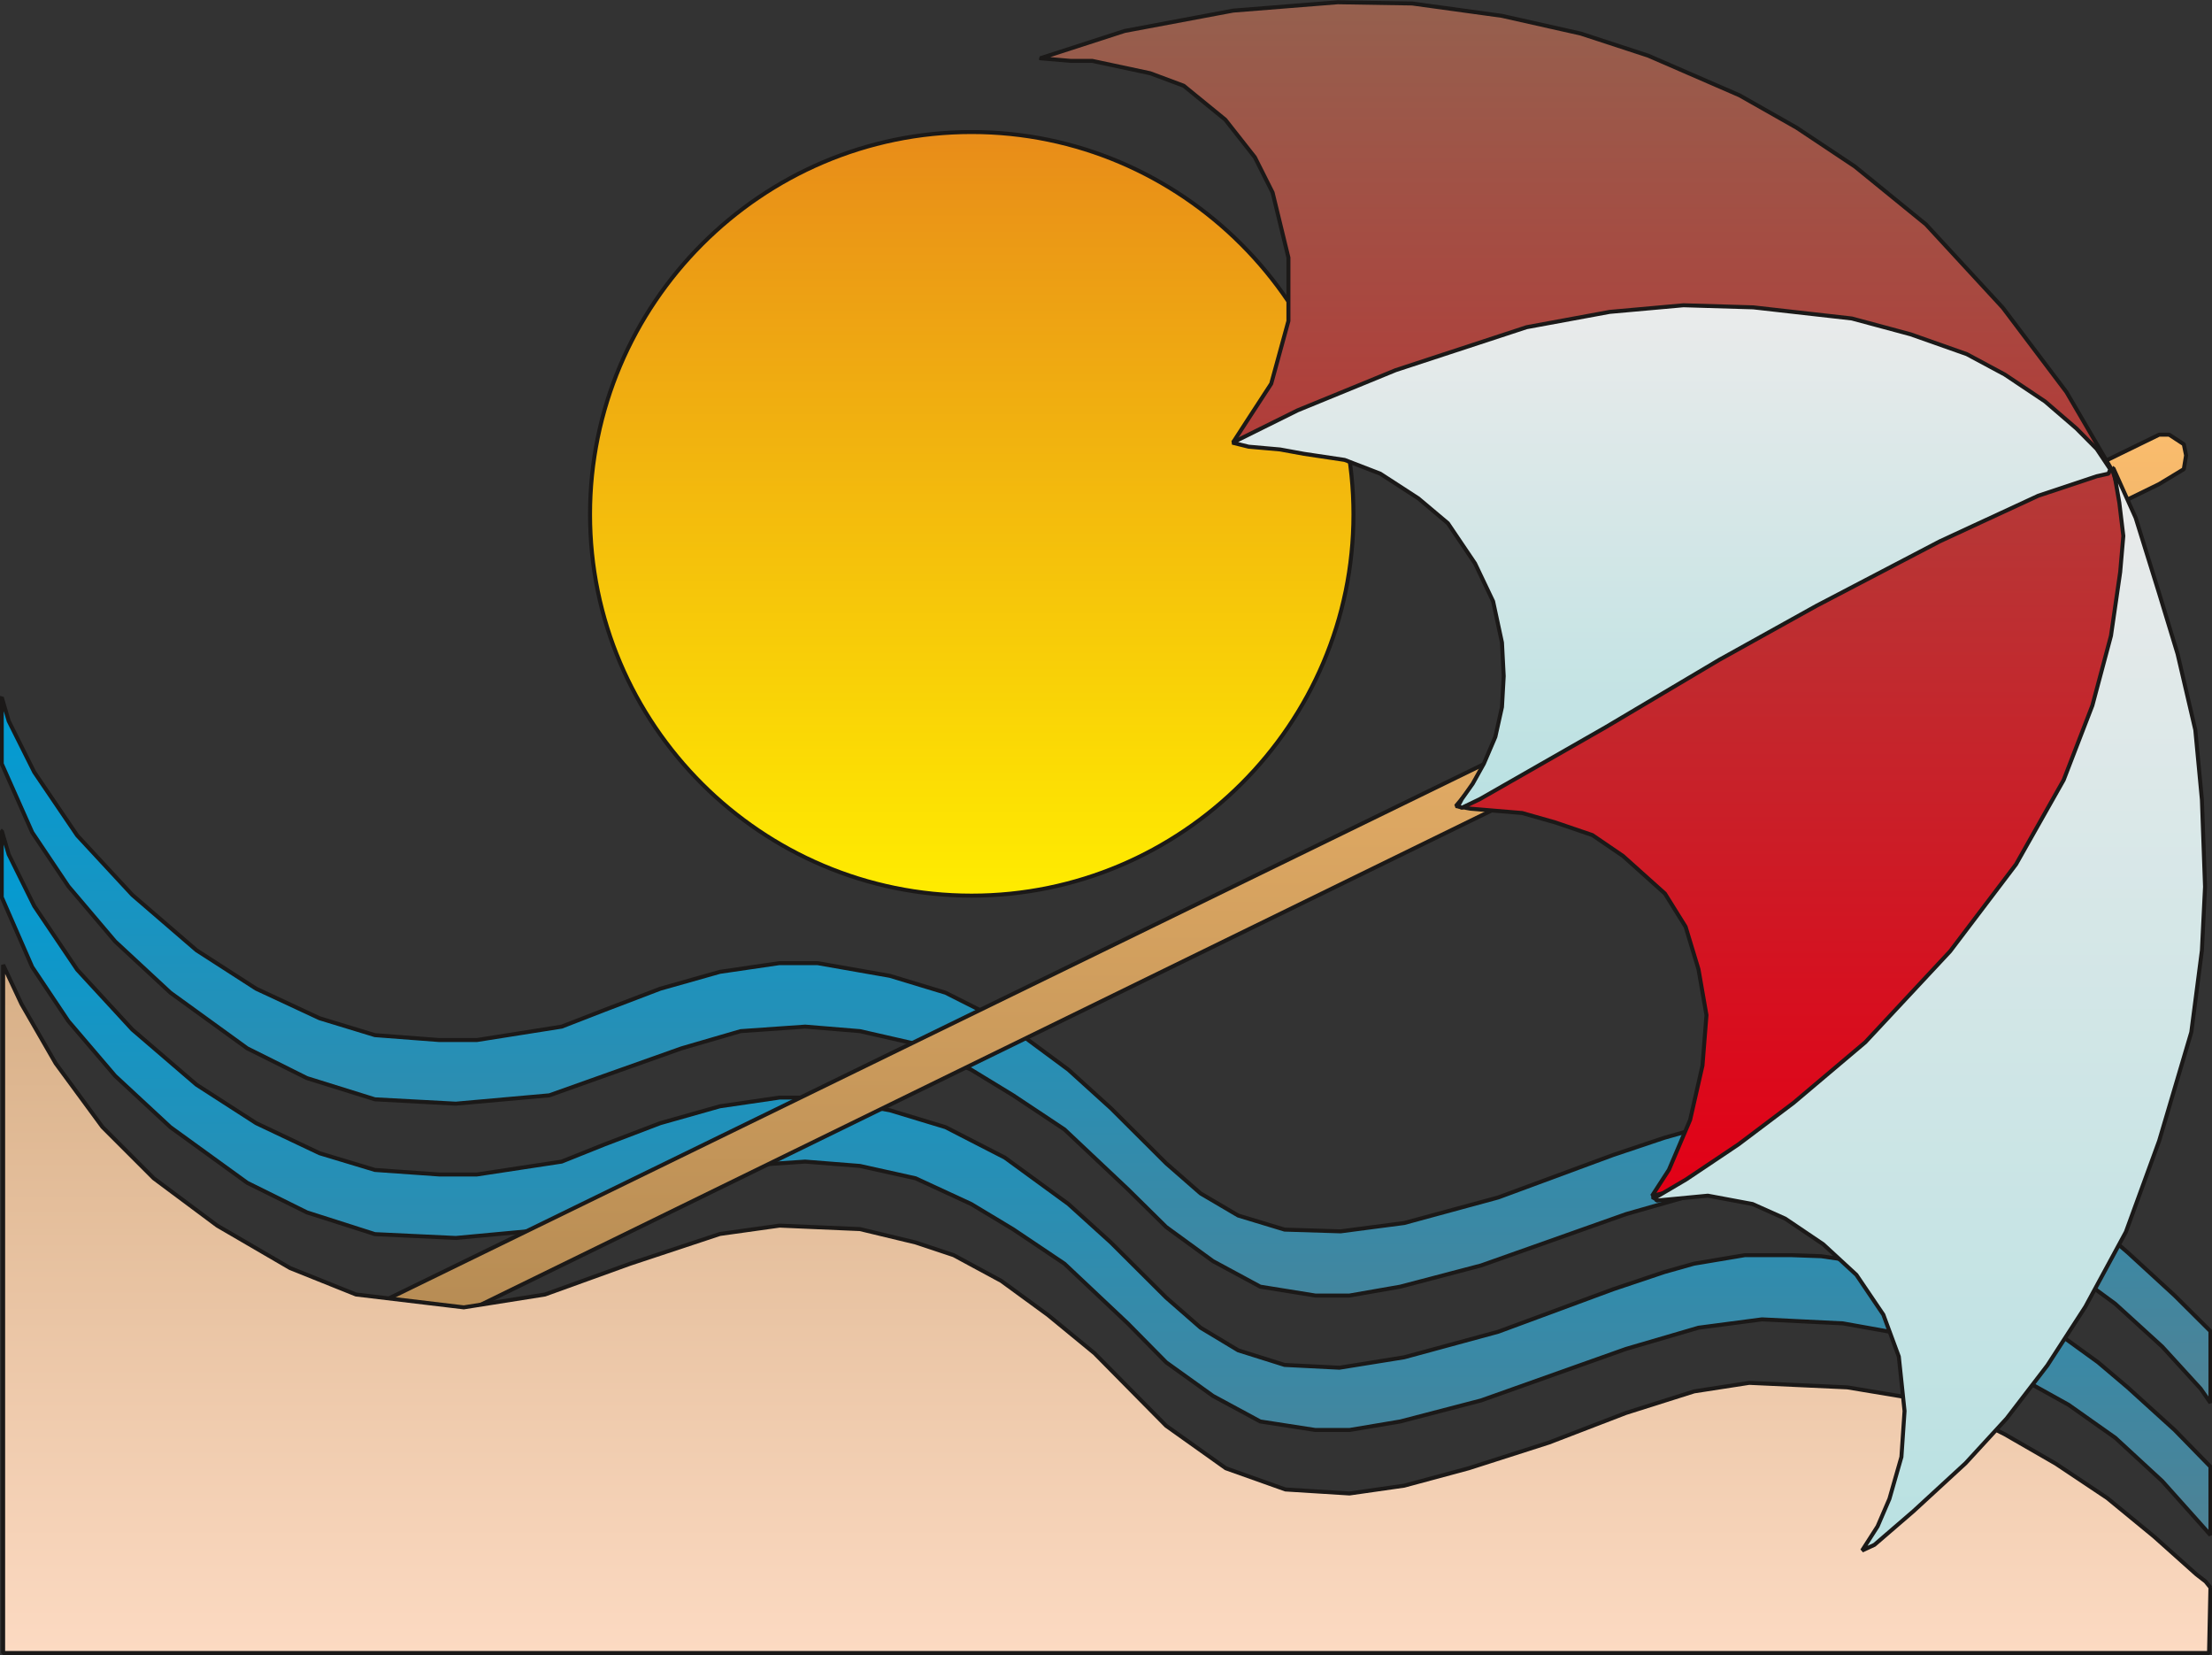
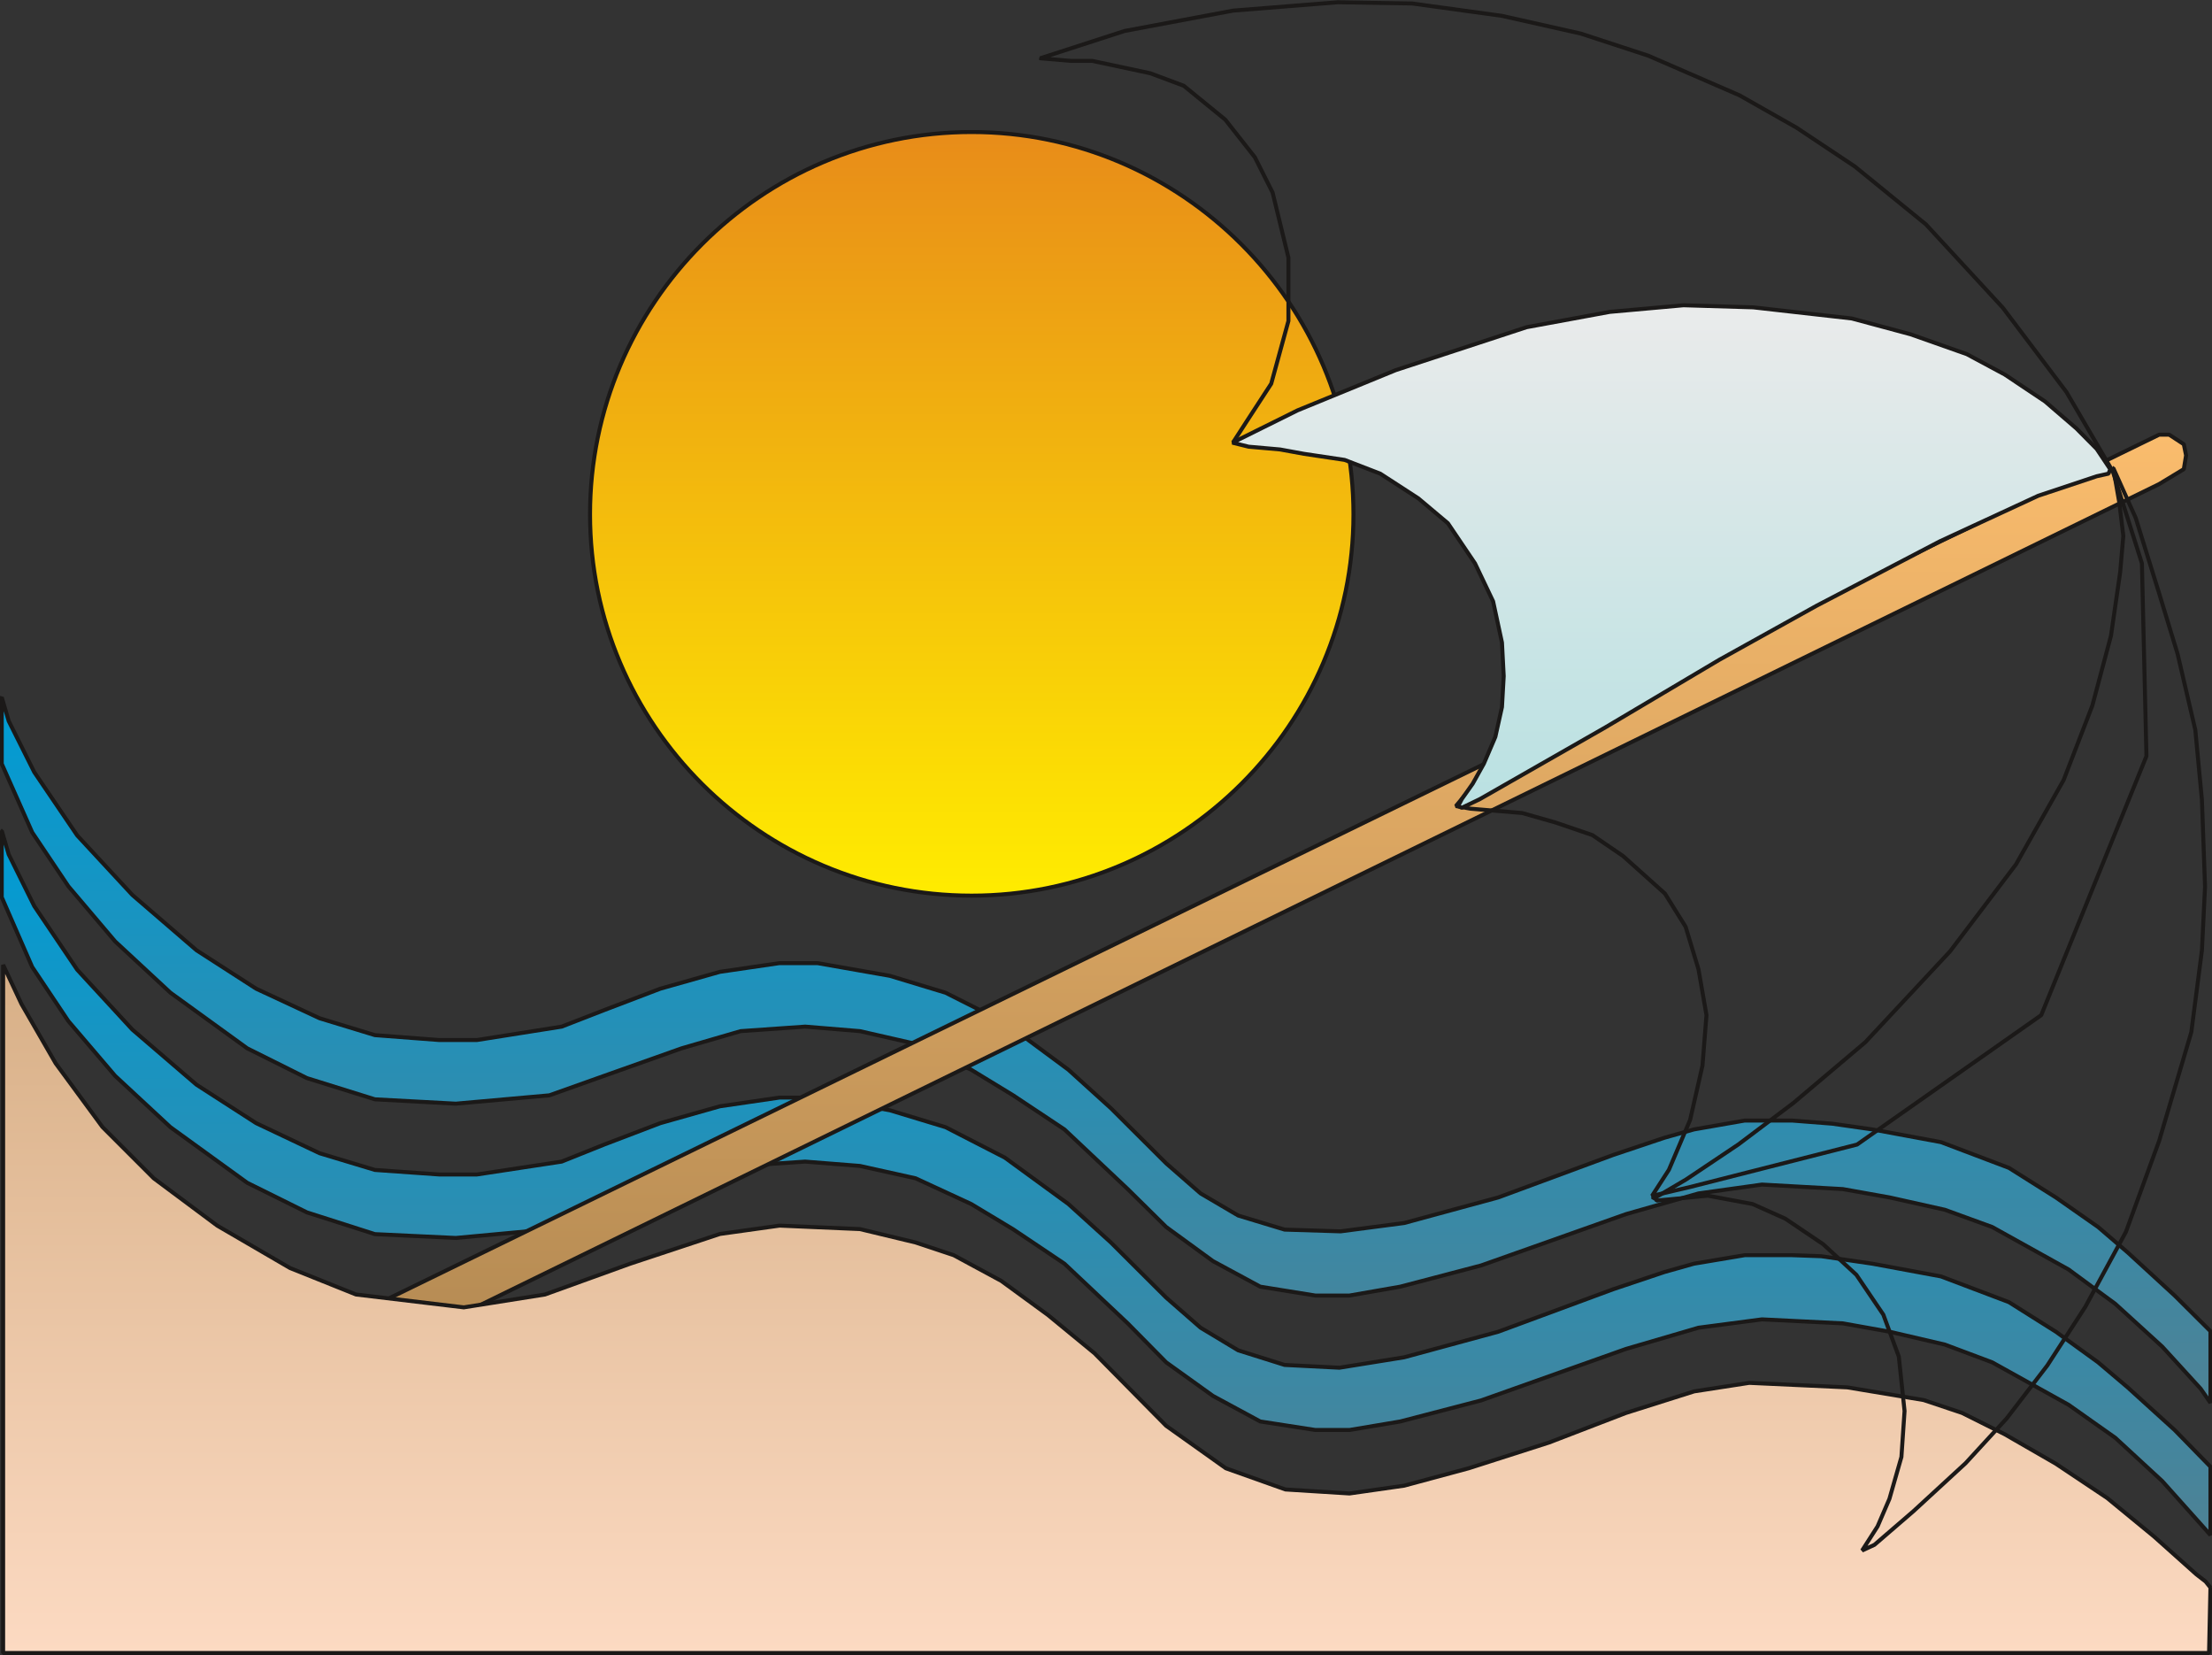
<svg xmlns="http://www.w3.org/2000/svg" xml:space="preserve" width="127.2mm" height="95.15mm" fill-rule="evenodd" stroke-linejoin="round" stroke-width="28.222" preserveAspectRatio="xMidYMid" version="1.2" viewBox="0 0 12720 9515">
  <rect x="0" y="0" width="12720" height="9515" fill="#333333" stroke="none" />
  <defs class="ClipPathGroup">
    <clipPath id="a" clipPathUnits="userSpaceOnUse">
      <path d="M0 0h12720v9515H0z" />
    </clipPath>
  </defs>
  <g class="SlideGroup">
    <g class="Slide" clip-path="url(#a)">
      <g class="Page">
        <g class="com.sun.star.drawing.ClosedBezierShape">
          <path fill="none" d="M3381 747h4415v4415H3381z" class="BoundingBox" />
          <defs>
            <linearGradient id="b" x1="5588" x2="5588" y1="5149" y2="759" gradientUnits="userSpaceOnUse">
              <stop offset="0" style="stop-color:#ffec00" />
              <stop offset="1" style="stop-color:#e88c19" />
            </linearGradient>
          </defs>
          <path d="m7783 2957-11 224-34 217-54 210-74 202-93 191-110 181-127 169-142 155-156 142-169 126-181 110-192 93-202 73-210 54-217 34-224 11-224-11-217-34-210-54-202-73-192-93-180-110-169-126-156-142-142-155-127-169-110-181-92-191-74-202-54-210-34-217-11-224 11-224 34-218 54-210 74-202 92-192 110-181 127-170 142-156 156-142 169-127 180-110 192-93 202-74 210-54 217-34 224-11 224 11 217 34 210 54 202 74 192 93 181 110 169 127 156 142 142 156 127 170 110 181 93 192 74 202 54 210 34 218 11 224Z" style="fill:url(#b)" />
          <path fill="none" stroke="#1B1918" stroke-linejoin="bevel" stroke-width="23" d="M7783 2957c0 1209-988 2192-2196 2192-1209 0-2194-983-2194-2192 0-1210 985-2198 2194-2198 1208 0 2196 988 2196 2198Z" />
        </g>
        <g class="com.sun.star.drawing.PolyPolygonShape">
          <path fill="none" d="M-2 4763h12726v4075H-2z" class="BoundingBox" />
          <defs>
            <linearGradient id="c" x1="6360" x2="6360" y1="8825" y2="4775" gradientUnits="userSpaceOnUse">
              <stop offset="0" style="stop-color:#4e8295" />
              <stop offset="1" style="stop-color:#009cd5" />
            </linearGradient>
          </defs>
          <path d="M10 4775v383l175 401 208 311 269 315 318 295 442 320 343 170 391 125 465 22 538-50 343-117 417-150 340-97 371-25 315 25 320 71 320 148 241 145 295 198 364 343 221 224 269 193 272 147 317 49h196l292-49 465-121 833-296 417-122 365-48 465 23 269 48 318 74 272 102 439 244 269 190 270 249 221 247 56 63v-393l-206-211-269-244-171-145-243-176-270-170-391-148-394-73-294-43-168-6h-272l-292 49-170 48-295 99-660 244-541 147-373 60-315-16-267-84-216-130-198-173-318-317-244-221-366-267-341-175-320-97-416-73h-219l-342 50-343 97-320 122-247 99-487 74h-219l-368-26-318-96-365-173-343-221-369-317-317-344-247-366-147-297-40-137Z" style="fill:url(#c)" />
          <path fill="none" stroke="#1B1918" stroke-linejoin="bevel" stroke-width="23" d="M10 4775v383l175 401 208 311 269 315 318 295 442 320 343 170 391 125 465 22 538-50 343-117 417-150 340-97 371-25 315 25 320 71 320 148 241 145 295 198 364 343 221 224 269 193 272 147 317 49h196l292-49 465-121 833-296 417-122 365-48 465 23 269 48 318 74 272 102 439 244 269 190 270 249 221 247 56 63v-393l-206-211-269-244-171-145-243-176-270-170-391-148-394-73-294-43-168-6h-272l-292 49-170 48-295 99-660 244-541 147-373 60-315-16-267-84-216-130-198-173-318-317-244-221-366-267-341-175-320-97-416-73h-219l-342 50-343 97-320 122-247 99-487 74h-219l-368-26-318-96-365-173-343-221-369-317-317-344-247-366-147-297-40-137Z" />
        </g>
        <g class="com.sun.star.drawing.PolyPolygonShape">
          <path fill="none" d="M-2 3996h12726v4082H-2z" class="BoundingBox" />
          <defs>
            <linearGradient id="d" x1="6360" x2="6360" y1="8064" y2="4007" gradientUnits="userSpaceOnUse">
              <stop offset="0" style="stop-color:#4e8295" />
              <stop offset="1" style="stop-color:#009cd5" />
            </linearGradient>
          </defs>
          <path d="M10 4008v383l175 394 208 310 269 317 318 295 442 320 343 171 391 122 465 25 538-48 343-122 417-148 340-99 371-26 315 26 320 73 320 149 241 147 295 196 364 343 221 218 269 196 272 147 317 51h196l292-51 465-122 833-295 417-119 365-51 465 26 269 48 318 71 272 99 439 244 269 198 270 246 221 242 56 81v-412l-206-205-269-247-171-147-243-170-270-170-391-148-394-73-231-33-231-18h-272l-292 51-170 48-295 99-660 244-541 147-366 48-322-10-267-81-216-127-198-173-318-317-244-221-366-271-341-172-320-97-416-73h-219l-342 50-343 97-320 122-247 96-487 77h-219l-368-28-318-97-365-170-343-221-369-318-317-342-247-364-147-294-40-137Z" style="fill:url(#d)" />
          <path fill="none" stroke="#1B1918" stroke-linejoin="bevel" stroke-width="23" d="M10 4008v383l175 394 208 310 269 317 318 295 442 320 343 171 391 122 465 25 538-48 343-122 417-148 340-99 371-26 315 26 320 73 320 149 241 147 295 196 364 343 221 218 269 196 272 147 317 51h196l292-51 465-122 833-295 417-119 365-51 465 26 269 48 318 71 272 99 439 244 269 198 270 246 221 242 56 81v-412l-206-205-269-247-171-147-243-170-270-170-391-148-394-73-231-33-231-18h-272l-292 51-170 48-295 99-660 244-541 147-366 48-322-10-267-81-216-127-198-173-318-317-244-221-366-271-341-172-320-97-416-73h-219l-342 50-343 97-320 122-247 96-487 77h-219l-368-28-318-97-365-170-343-221-369-318-317-342-247-364-147-294-40-137Z" />
        </g>
        <g class="com.sun.star.drawing.PolyPolygonShape">
          <path fill="none" d="M1781 2487h10803v5502H1781z" class="BoundingBox" />
          <defs>
            <linearGradient id="e" x1="7182" x2="7182" y1="7975" y2="2498" gradientUnits="userSpaceOnUse">
              <stop offset="0" style="stop-color:#b18852" />
              <stop offset="1" style="stop-color:#fabc6d" />
            </linearGradient>
          </defs>
          <path d="m1823 7666 10593-5167h58l84 55 13 64-13 79-142 86L1793 7976l30-310Z" style="fill:url(#e)" />
          <path fill="none" stroke="#1B1918" stroke-linejoin="bevel" stroke-width="23" d="m1823 7666 10593-5167h58l84 55 13 64-13 79-142 86L1793 7976l30-310Z" />
        </g>
        <g class="com.sun.star.drawing.PolyPolygonShape">
-           <path fill="none" d="M6 5535h12718v3981H6z" class="BoundingBox" />
+           <path fill="none" d="M6 5535h12718H6z" class="BoundingBox" />
          <defs>
            <linearGradient id="f" x1="6364" x2="6364" y1="9503" y2="5547" gradientUnits="userSpaceOnUse">
              <stop offset="0" style="stop-color:#fcdac2" />
              <stop offset="1" style="stop-color:#d7af86" />
            </linearGradient>
          </defs>
          <path d="m12711 9127-8 376H18V5547l106 226 196 340 269 366 295 295 365 272 419 244 379 152 620 74 467-74 490-177 516-171 343-48 462 20 320 77 219 73 274 148 267 195 269 221 412 417 343 244 343 122 368 23 315-45 371-100 462-148 442-170 392-124 317-49 564 26 439 73 221 74 244 122 295 170 295 197 269 221 244 218 53 41 28 35Z" style="fill:url(#f)" />
          <path fill="none" stroke="#1B1918" stroke-linejoin="bevel" stroke-width="23" d="m12711 9127-8 376H18V5547l106 226 196 340 269 366 295 295 365 272 419 244 379 152 620 74 467-74 490-177 516-171 343-48 462 20 320 77 219 73 274 148 267 195 269 221 412 417 343 244 343 122 368 23 315-45 371-100 462-148 442-170 392-124 317-49 564 26 439 73 221 74 244 122 295 170 295 197 269 221 244 218 53 41 28 35Z" />
        </g>
        <g class="com.sun.star.drawing.PolyPolygonShape">
-           <path fill="none" d="M5970 1h6386v6887H5970z" class="BoundingBox" />
          <defs>
            <linearGradient id="g" x1="9162" x2="9162" y1="6875" y2="13" gradientUnits="userSpaceOnUse">
              <stop offset="0" style="stop-color:#e30016" />
              <stop offset="1" style="stop-color:#95604e" />
            </linearGradient>
          </defs>
-           <path d="m5982 335 485-157 624-117 602-48 427 7 516 71 454 102 388 127 525 228 328 186 335 223 409 333 442 479 366 485 267 457 167 528 26 1108-605 1489-1059 744-960 244-219 51 97-150 122-287 71-312 23-290-46-264-74-244-119-191-241-216-176-120-214-73-190-54-298-25-83-15 142-170 725-1248-895-792-935 94-193 25h-125l77-119 142-218 99-361v-364l-91-374-102-203-170-216-239-195-193-72-333-71h-124l-175-15Z" style="fill:url(#g)" />
          <path fill="none" stroke="#1B1918" stroke-linejoin="bevel" stroke-width="23" d="m5982 335 485-157 624-117 602-48 427 7 516 71 454 102 388 127 525 228 328 186 335 223 409 333 442 479 366 485 267 457 167 528 26 1108-605 1489-1059 744-960 244-219 51 97-150 122-287 71-312 23-290-46-264-74-244-119-191-241-216-176-120-214-73-190-54-298-25-83-15 142-170 725-1248-895-792-935 94-193 25h-125l77-119 142-218 99-361v-364l-91-374-102-203-170-216-239-195-193-72-333-71h-124l-175-15Z" />
        </g>
        <g class="com.sun.star.drawing.PolyPolygonShape">
          <path fill="none" d="M7075 1743h5073v2914H7075z" class="BoundingBox" />
          <defs>
            <linearGradient id="h" x1="9611" x2="9611" y1="4643" y2="1754" gradientUnits="userSpaceOnUse">
              <stop offset="0" style="stop-color:#b9e1e2" />
              <stop offset="1" style="stop-color:#eaebeb" />
            </linearGradient>
          </defs>
          <path d="m12135 2698-78-117-117-118-180-155-232-155-218-117-323-114-338-91-567-64-401-12-424 38-478 88-753 247-564 231-375 186 93 23 181 16 137 25 234 35 205 79 219 142 170 143 156 231 104 218 51 237 10 193-10 178-38 171-66 154-64 115-63 89-21 40 21 10 104-50 721-412 656-389 558-310 710-371 566-262 336-112 68-15 10-25Z" style="fill:url(#h)" />
          <path fill="none" stroke="#1B1918" stroke-linejoin="bevel" stroke-width="23" d="m12135 2698-78-117-117-118-180-155-232-155-218-117-323-114-338-91-567-64-401-12-424 38-478 88-753 247-564 231-375 186 93 23 181 16 137 25 234 35 205 79 219 142 170 143 156 231 104 218 51 237 10 193-10 178-38 171-66 154-64 115-63 89-21 40 21 10 104-50 721-412 656-389 558-310 710-371 566-262 336-112 68-15 10-25Z" />
        </g>
        <g class="com.sun.star.drawing.PolyPolygonShape">
          <path fill="none" d="M9495 2678h3198v6249H9495z" class="BoundingBox" />
          <defs>
            <linearGradient id="i" x1="11093" x2="11093" y1="8914" y2="2690" gradientUnits="userSpaceOnUse">
              <stop offset="0" style="stop-color:#b9e1e2" />
              <stop offset="1" style="stop-color:#eaebeb" />
            </linearGradient>
          </defs>
-           <path d="m12152 2690 129 287 135 434 106 348 102 437 38 402 18 500-18 366-61 470-185 625-191 523-233 430-219 338-234 305-236 257-300 276-224 193-71 33 89-139 68-158 69-241 18-264-33-313-89-241-155-229-191-176-218-147-188-84-257-48-294 28-20-28v18l190-112 300-201 317-239 412-348 488-523 379-500 274-485 165-428 107-401 53-366 18-208-23-191-35-200Z" style="fill:url(#i)" />
          <path fill="none" stroke="#1B1918" stroke-linejoin="bevel" stroke-width="23" d="m12152 2690 129 287 135 434 106 348 102 437 38 402 18 500-18 366-61 470-185 625-191 523-233 430-219 338-234 305-236 257-300 276-224 193-71 33 89-139 68-158 69-241 18-264-33-313-89-241-155-229-191-176-218-147-188-84-257-48-294 28-20-28v18l190-112 300-201 317-239 412-348 488-523 379-500 274-485 165-428 107-401 53-366 18-208-23-191-35-200Z" />
        </g>
      </g>
    </g>
  </g>
</svg>